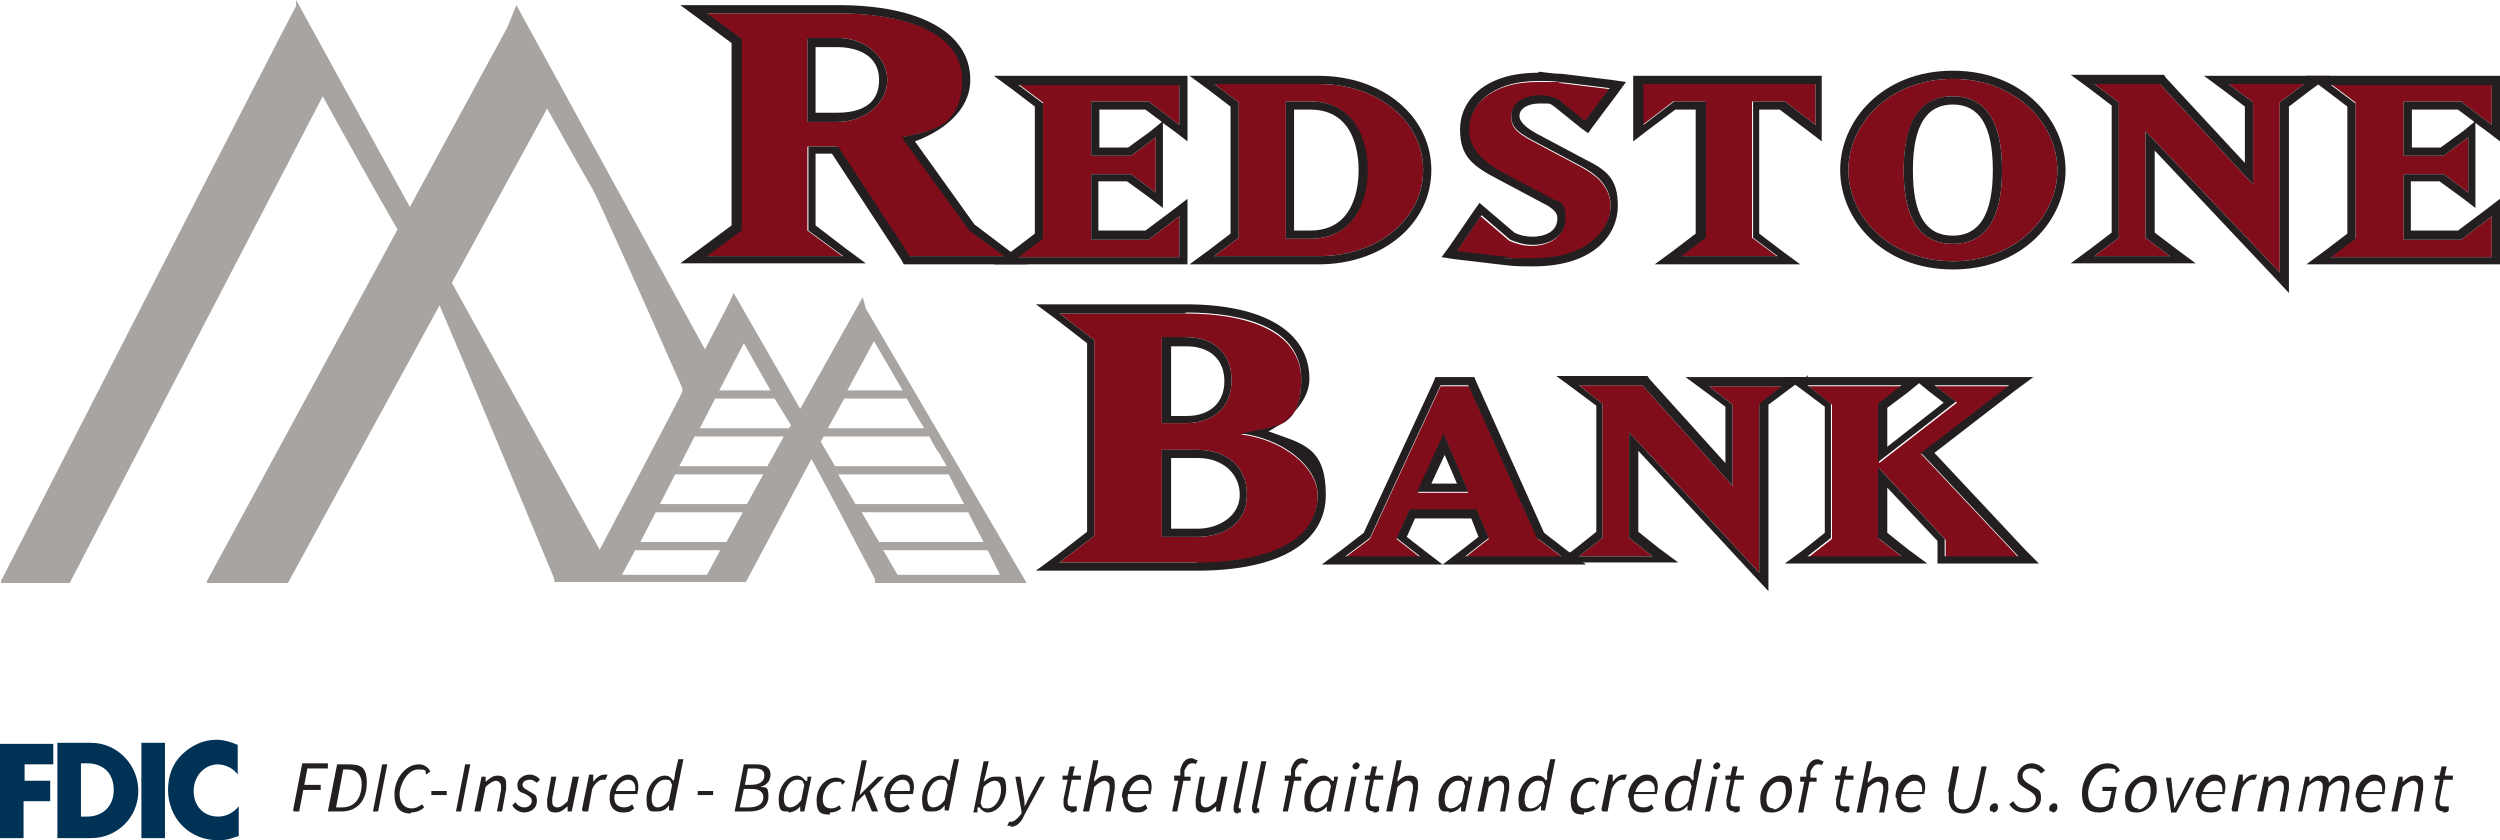
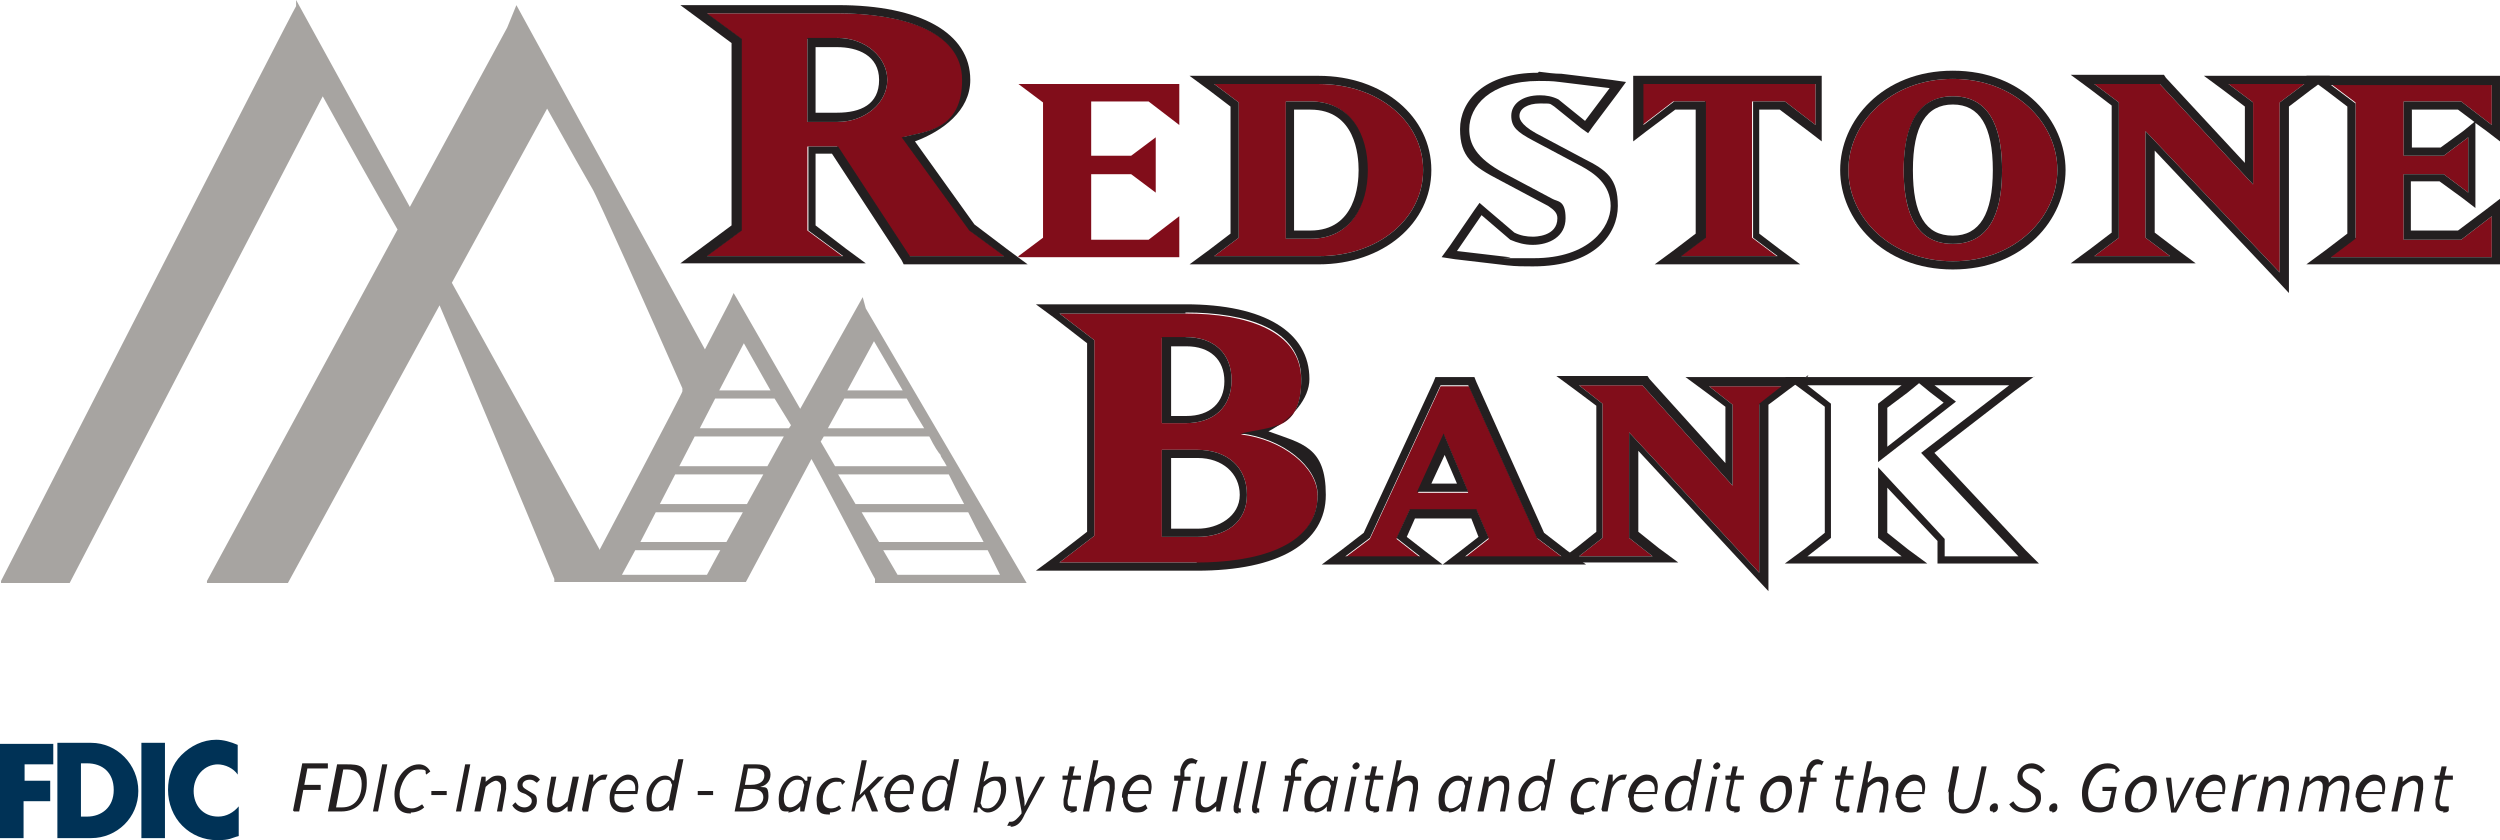
<svg xmlns="http://www.w3.org/2000/svg" version="1.1" viewBox="0 0 244 82">
  <defs>
    <style> .cls-1 { fill: none; } .cls-2 { fill: #810d1a; } .cls-3 { fill: #231f20; } .cls-4 { fill: #a7a4a1; } .cls-5 { fill: #003256; } .cls-6 { clip-path: url(#clippath); } </style>
    <clipPath id="clippath">
      <rect class="cls-1" width="244" height="58" />
    </clipPath>
  </defs>
  <g>
    <g id="Layer_1">
      <g class="cls-6">
        <g>
          <path class="cls-4" d="M100.2,56.9l-15.7-26.8-.3-1.1-6.1,10.9-6.2-10.8-.3-.5-.4.9-2.4,4.6L50.4.5l-.9,2.2-9.5,17.5L28.9,0v.6C28.8.6.1,56.7.1,56.7v.2c-.1,0,6.7,0,6.7,0L31.5,9.4c2.2,4,5.1,9.2,7.3,13l-18.6,34.3v.2c-.1,0,7.9,0,7.9,0l14.8-27.1c2.5,5.8,8.6,20.4,11.2,26.7v.3h16.2s2.5,0,2.5,0l6.4-12c1.5,2.7,6.1,11.6,6.2,11.7h0v.4h13.7s1.2,0,1.2,0h0ZM94.1,49.2h-10.6l-1.7-2.9h10.8c.4.8.9,1.8,1.5,2.9ZM58.5,53.6l-14.4-26,9.3-17c2,3.6,4.1,7.3,4.4,7.8.4.6,5.5,12,8.8,19.5v.3c.1,0-8.1,15.5-8.1,15.5h0ZM69.8,38.9h5.8c0,0,1.6,2.6,1.6,2.6l-.2.3h-8.7l1.5-2.9h0ZM84,50h10.5c.5,1,1,2,1.5,2.9h-10.2l-1.7-2.9h0ZM72.6,33.5l2.6,4.6h-5s2.4-4.6,2.4-4.6ZM62,53.7h8.3l-1.3,2.4h-8.3l1.3-2.4h0ZM62.5,52.9l1.5-2.9h8.5l-1.6,2.9s-8.4,0-8.4,0ZM64.4,49.2l1.5-2.9h8.6l-1.6,2.9s-8.5,0-8.5,0ZM66.3,45.5l1.5-2.9h8.7l-1.6,2.9s-8.6,0-8.6,0ZM86.2,53.7h10.2s1.2,2.4,1.2,2.4h-10l-1.4-2.4h0ZM92.3,45.5h-10.8l-1.4-2.4.3-.5h10.3c.5,1,.9,1.6,1.1,1.8,0,.2.3.5.6,1.1h0ZM88.5,38.9c.6,1.1,1.2,2.1,1.7,2.9h-9.4l1.6-2.9h6.2,0ZM82.7,38.1l2.6-4.8,2.8,4.8s-5.3,0-5.3,0Z" />
          <path class="cls-2" d="M99.4,25l2.4-1.8v-13.2l-2.4-1.8h15.7v4l-3-2.3h-5.6v5.3h3.9l2.4-1.8v5.4l-2.4-1.8h-3.9v6.4h5.6l3-2.3v4h-15.7Z" />
-           <path class="cls-3" d="M115.1,8.2v4l-3-2.3h-5.6v5.3h3.9l2.4-1.8v5.4l-2.4-1.8h-3.9v6.4h5.6l3-2.3v4h-15.7l2.4-1.8v-13.2l-2.4-1.8h15.7ZM115.9,7.4h-18.9l1.9,1.4,2.1,1.6v12.4l-2.1,1.6-1.9,1.4h18.9v-6.4l-1.3,1-2.8,2.1h-4.6v-4.8h2.8l2.2,1.6,1.3,1v-8.3l1.1.8,1.3,1v-6.4h0ZM107.2,10.7h4.6l1.6,1.2-1.1.9-2.2,1.6h-2.8v-3.7h0Z" />
          <path class="cls-2" d="M128.7,25h-10.2l2.4-1.8v-13.2l-2.4-1.8h10.2c5.9,0,10.2,3.7,10.2,8.4s-4.3,8.4-10.2,8.4h0ZM127.9,9.9h-2.4v13.4h2.4c4,0,5.5-3.3,5.5-6.7s-1.6-6.7-5.5-6.7Z" />
          <path class="cls-3" d="M128.7,8.2c5.9,0,10.2,3.7,10.2,8.4s-4.3,8.4-10.2,8.4h-10.2l2.4-1.8v-13.2l-2.4-1.8h10.2M125.5,23.3h2.4c4,0,5.6-3.3,5.6-6.7s-1.6-6.7-5.6-6.7h-2.4v13.4ZM128.7,7.4h-12.6l1.9,1.4,2.1,1.6v12.4l-2.1,1.6-1.9,1.4h12.6c6.3,0,11-4,11-9.2s-4.7-9.2-11-9.2h0ZM126.3,10.7h1.6c4.4,0,4.7,4.5,4.7,5.9s-.3,5.9-4.7,5.9h-1.6v-11.8Z" />
-           <path class="cls-2" d="M149.6,25.3c-.8,0-1.6,0-2.4-.1l-5.1-.6,2.4-3.5,2.8,2.4c.7.3,1.4.5,2.2.5,1.6,0,3.2-.8,3.2-2.6s-.8-1.6-1.3-1.9l-4.7-2.5c-2.8-1.5-3.4-2.9-3.4-4.3,0-2.2,2-4.7,6.8-4.7s1.4,0,2.1.1l4.9.6-2.4,3.2-2.6-2.1c-.6-.3-1.2-.4-1.8-.4-1.8,0-2.8.9-2.8,2s.6,1.6,2.1,2.4l4.7,2.5c1.3.7,2.9,1.8,2.9,3.9s-2.1,5.1-7.5,5.1h0Z" />
          <path class="cls-3" d="M150.1,7.9c.7,0,1.4,0,2.1.1l4.9.6-2.4,3.2-2.6-2.1c-.6-.3-1.2-.4-1.8-.4-1.8,0-2.8.9-2.8,2s.6,1.6,2.1,2.4l4.7,2.5c1.3.7,2.9,1.8,2.9,3.9s-2.1,5.1-7.5,5.1-1.6,0-2.4-.1l-5.1-.6,2.4-3.5,2.8,2.4c.7.3,1.4.5,2.2.5,1.6,0,3.2-.8,3.2-2.6s-.8-1.6-1.3-1.9l-4.7-2.5c-2.8-1.5-3.4-2.9-3.4-4.3,0-2.2,2-4.7,6.8-4.7M150.1,7.1c-5.3,0-7.6,2.8-7.6,5.5s1.2,3.6,3.9,5l4.7,2.5c.6.4.9.7.9,1.2,0,1.8-2.2,1.8-2.4,1.8-.6,0-1.2-.1-1.8-.4l-2.7-2.3-.7-.6-.5.7-2.4,3.5-.8,1.1,1.3.2,5.1.6c.8.1,1.7.1,2.5.1,6.1,0,8.3-3.2,8.3-5.9s-1.1-3.5-3.3-4.6l-4.7-2.5c-1.6-.9-1.6-1.5-1.6-1.7,0-.7.8-1.2,2-1.2s.9,0,1.4.3l2.6,2.1.7.5.5-.7,2.4-3.2.8-1.1-1.4-.2-4.9-.6c-.7,0-1.4-.1-2.2-.2h0Z" />
          <path class="cls-2" d="M174.1,9.9h-3.1v13.3l2.4,1.8h-9.4l2.4-1.8v-13.3h-3.1l-3,2.3v-4h16.9v4l-3-2.3h0Z" />
          <path class="cls-3" d="M177.2,8.2v4l-3-2.3h-3.1v13.3l2.4,1.8h-9.4l2.4-1.8v-13.3h-3.1l-3,2.3v-4h16.9,0ZM178,7.4h-18.6v6.4l1.3-1,2.8-2.1h2v12.1l-2.1,1.6-1.9,1.4h14.2l-1.9-1.4-2.1-1.6v-12.1h2l2.8,2.1,1.3,1v-6.4h0Z" />
          <path class="cls-2" d="M190.6,25.5c-6.1,0-10.2-4.3-10.2-8.9s4.1-8.9,10.2-8.9,10.2,4.3,10.2,8.9-4.1,8.9-10.2,8.9ZM190.6,9.4c-4,0-4.8,4-4.8,7.2s.7,7.2,4.8,7.2,4.8-4,4.8-7.2-.7-7.2-4.8-7.2Z" />
          <path class="cls-3" d="M190.6,7.7c6.1,0,10.2,4.3,10.2,8.9s-4.1,8.9-10.2,8.9-10.2-4.3-10.2-8.9,4.1-8.9,10.2-8.9ZM190.6,23.8c4.1,0,4.8-4,4.8-7.2s-.7-7.2-4.8-7.2-4.8,4-4.8,7.2.7,7.2,4.8,7.2ZM190.6,6.9c-6.9,0-11,4.9-11,9.7s4.1,9.7,11,9.7,11-4.9,11-9.7-4.1-9.7-11-9.7ZM190.6,23c-2.7,0-3.9-2.1-3.9-6.4s1.3-6.4,3.9-6.4,3.9,2.1,3.9,6.4-1.3,6.4-3.9,6.4Z" />
          <path class="cls-2" d="M222.5,10v16.6l-13.1-13.8v10.4l2.4,1.8h-7.4l2.4-1.8v-13.2l-2.4-1.8h6.4l9.1,9.8v-8l-2.4-1.8h7.4l-2.4,1.8h0Z" />
          <path class="cls-3" d="M224.9,8.2l-2.4,1.8v16.6l-13.1-13.8v10.4l2.4,1.8h-7.4l2.4-1.8v-13.2l-2.4-1.8h6.4l9.1,9.8v-8l-2.4-1.8h7.4,0ZM227.3,7.4h-12.2l1.9,1.4,2.1,1.6v5.5l-7.7-8.3-.2-.3h-9.1l1.9,1.4,2.1,1.6v12.4l-2.1,1.6-1.9,1.4h12.2l-1.9-1.4-2.1-1.6v-8l11.7,12.4,1.4,1.5V10.4l2.1-1.6s1.9-1.4,1.9-1.4Z" />
          <path class="cls-2" d="M227.5,25l2.4-1.8v-13.2l-2.4-1.8h15.7v4l-3-2.3h-5.6v5.3h3.9l2.4-1.8v5.4l-2.4-1.8h-3.9v6.4h5.6l3-2.3v4h-15.7,0Z" />
          <path class="cls-3" d="M243.2,8.2v4l-3-2.3h-5.6v5.3h3.9l2.4-1.8v5.4l-2.4-1.8h-3.9v6.4h5.6l3-2.3v4h-15.7l2.4-1.8v-13.2l-2.4-1.8h15.7M244,7.4h-18.9l1.9,1.4,2.1,1.6v12.4l-2.1,1.6-1.9,1.4h18.9v-6.4l-1.3,1-2.8,2.1h-4.6v-4.8h2.8l2.2,1.6,1.3,1v-8.3l1.1.8,1.3,1v-6.4h0ZM235.3,10.7h4.6l1.6,1.2-1.1.9-2.2,1.6h-2.8v-3.7h0Z" />
          <path class="cls-2" d="M116.8,54.9h-13.4l3.4-2.6v-19.1l-3.4-2.6h12.3c6,0,11.3,1.7,11.3,6.5s-2.7,4.6-5.9,5.3c4.1.5,7.5,3.2,7.5,6,0,5.2-6.3,6.6-11.8,6.6h0ZM115.7,33h-2.3v8.3h2.3c2.8,0,4.5-1.6,4.5-4.2s-1.7-4.2-4.5-4.2h0ZM116.8,43.9h-3.4v8.5h3.4c2.8,0,4.9-1.4,4.9-4.1s-1.9-4.4-4.9-4.4h0Z" />
          <path class="cls-3" d="M115.7,30.5c6,0,11.3,1.6,11.3,6.5s-2.7,4.6-5.9,5.3c4.1.5,7.5,3.2,7.5,6,0,5.2-6.3,6.6-11.8,6.6h-13.4l3.4-2.6v-19.1l-3.4-2.6h12.3M113.4,41.3h2.3c2.8,0,4.5-1.6,4.5-4.2s-1.7-4.2-4.5-4.2h-2.3v8.3M113.4,52.4h3.4c2.8,0,4.9-1.4,4.9-4.1s-1.9-4.4-4.9-4.4h-3.4v8.5h0ZM115.7,29.7h-14.6l1.9,1.4,3.1,2.4v18.4l-3.1,2.4-1.9,1.4h15.7c8,0,12.6-2.7,12.6-7.4s-2.3-5-5.6-6.2c2.3-1.2,4-3.2,4-5.1,0-4.6-4.4-7.3-12.1-7.3h0ZM114.3,33.8h1.5c2.3,0,3.7,1.3,3.7,3.4s-1.4,3.4-3.7,3.4h-1.5v-6.7ZM114.3,44.7h2.6c2.4,0,4.1,1.5,4.1,3.6s-2.1,3.3-4.1,3.3h-2.6s0-6.9,0-6.9Z" />
          <path class="cls-2" d="M143,54.4l2.3-1.8-1.2-2.8h-6.5l-1.3,2.8,2.3,1.8h-7.3l2.4-1.8,6.9-14.9h2.8l6.7,14.9,2.4,1.8h-9.5ZM141,42.4l-2.6,5.7h4.9l-2.4-5.7h0Z" />
          <path class="cls-3" d="M143.3,37.6l6.7,14.9,2.4,1.8h-9.4l2.3-1.8-1.2-2.8h-6.5l-1.3,2.8,2.3,1.8h-7.3l2.4-1.8,6.9-14.9h2.8M138.4,48h4.9l-2.4-5.7-2.6,5.7M143.9,36.8h-3.8l-.2.5-6.8,14.7-2.2,1.7-1.9,1.4h25.8l-1.9-1.4-2.2-1.7-6.6-14.7-.2-.5h0ZM139.7,47.2l1.3-2.8,1.2,2.8h-2.5,0ZM138.2,50.6h5.4l.7,1.8-1.8,1.4-1.7,1.3-1.7-1.3-1.8-1.4.8-1.8h0Z" />
          <path class="cls-2" d="M171.7,39.4v16.5l-12.7-13.7v10.3l2.3,1.8h-7.2l2.3-1.8v-13.1l-2.3-1.8h6.2l8.8,9.8v-7.9l-2.3-1.8h7.2l-2.3,1.8h0Z" />
          <path class="cls-3" d="M174,37.6l-2.3,1.8v16.5l-12.7-13.7v10.3l2.3,1.8h-7.2l2.3-1.8v-13.1l-2.3-1.8h6.2l8.8,9.8v-7.9l-2.3-1.8h7.2M176.4,36.8h-11.9l1.9,1.4,2,1.5v5.5l-7.4-8.2-.2-.3h-8.9l1.9,1.4,2,1.5v12.3l-2,1.6-1.9,1.4h11.9l-1.9-1.4-2-1.6v-7.9l11.3,12.2,1.4,1.5v-18.2l2-1.5,1.9-1.4h0Z" />
-           <path class="cls-2" d="M189.9,54.4v-1.7l-6.5-7v6.9l2.3,1.8h-9.2l2.3-1.8v-13.1l-2.3-1.8h9.2l-2.3,1.8v5.7l7.6-5.9-2.1-1.6h7.2l-8.6,6.6,9.5,10.1h-7.2Z" />
          <path class="cls-3" d="M196.1,37.6l-8.6,6.6,9.5,10.1h-7.2v-1.7l-6.5-7v6.9l2.3,1.8h-9.2l2.3-1.8v-13.1l-2.3-1.8h9.2l-2.3,1.8v5.7l7.6-5.9-2.1-1.6h7.2M198.5,36.8h-24.3l1.9,1.4,2,1.5v12.3l-2,1.6-1.9,1.4h13.9l-1.9-1.4-2-1.6v-4.4l4.9,5.2v2.2h9.9l-1.3-1.3-8.9-9.5,7.9-6.1,1.9-1.4h0ZM184.2,39.8l2-1.5,1.1-.9,1.1.9,1.3,1-5.5,4.3v-3.7h0Z" />
          <path class="cls-2" d="M88.7,25l-7-10.7h-2.9v8.2l3.4,2.5h-13.3l3.4-2.5V3.8l-3.4-2.5h12.9c6,0,12.2,1.6,12.2,6.5s-3.5,5-5.9,5.6l6.6,9.1,3.4,2.5h-9.2ZM81.7,3.8h-2.9v8.1h2.9c2.8,0,4.9-1.9,4.9-4.1s-2.1-4.1-4.9-4.1Z" />
          <path class="cls-3" d="M81.7,1.3c6,0,12.2,1.6,12.2,6.5s-3.5,5-5.9,5.6l6.6,9.1,3.4,2.5h-9.2l-7-10.7h-2.9v8.2l3.4,2.5h-13.3l3.4-2.5V3.8l-3.4-2.5s12.9,0,12.9,0ZM78.8,11.9h2.9c2.8,0,4.9-1.9,4.9-4.1s-2.1-4.1-4.9-4.1h-2.9v8.1h0ZM81.7.5h-15.3l1.9,1.4,3.1,2.3v17.8l-3.1,2.3-1.9,1.4h18.1l-1.9-1.4-3-2.3v-7h1.6l6.8,10.4.2.4h12.1l-1.9-1.4-3.3-2.5-5.8-8.1c2.7-1,5.4-3,5.4-6,0-4.6-4.9-7.3-12.9-7.3h0ZM79.6,4.6h2.1c2,0,4.1.8,4.1,3.2s-1.8,3.2-4.1,3.2h-2.1s0-6.5,0-6.5Z" />
        </g>
      </g>
      <g>
        <path class="cls-5" d="M21.2,74.6c.8,0,1.6.4,2,1v-2.9c-.7-.3-1.4-.5-2.1-.5-1.3,0-2.5.6-3.4,1.5-.9.9-1.3,2.1-1.3,3.4s.5,2.6,1.4,3.5c.9.9,2.1,1.4,3.4,1.4s1.3-.2,2.1-.4v-2.9c-.5.6-1.2,1-2,1-1.5,0-2.4-1.1-2.4-2.5s1-2.6,2.4-2.6M13.8,81.8h2.3v-9.3h-2.3s0,9.3,0,9.3ZM8.4,79.7h-.5v-5.2h.6c1.5,0,2.6.9,2.6,2.6s-1.2,2.6-2.6,2.6M8.9,72.5h-3.3v9.3h3.3c2.5,0,4.6-2,4.6-4.6s-2.1-4.7-4.6-4.7M0,81.8h2.3v-3.6h2.6v-2h-2.5v-1.6h2.8v-2H0v9.3h0Z" />
        <path class="cls-3" d="M238.4,79.3c.3,0,.5,0,.6-.2v-.4c-.2,0-.3,0-.5,0-.3,0-.4-.1-.4-.4s0-.2,0-.2l.4-2h.9v-.4c0,0-.8,0-.8,0l.2-.9h-.5l-.2.9h-.5s0,.4,0,.4h.5l-.4,1.9c0,.1,0,.2,0,.4,0,.4.2.8.8.8M233.5,79.2h.5l.5-2.4c.4-.4.8-.6,1-.6s.5.2.5.5,0,.2,0,.4l-.4,2.1h.5l.4-2.2c0-.2,0-.3,0-.5,0-.5-.2-.8-.8-.8s-.8.3-1.2.6h0v-.5c0,0-.4,0-.4,0l-.7,3.4h0ZM230.6,77.3c.2-.7.7-1.1,1.2-1.1s.7.4.7.8,0,.2,0,.3h-1.8,0ZM230,77.9c0,.9.5,1.4,1.3,1.4s.8-.2,1.1-.4l-.2-.4c-.2.2-.5.3-.8.3-.6,0-1.1-.4-.9-1.3h2.2c0-.1.1-.4.1-.7,0-.7-.3-1.2-1.1-1.2s-1.8.9-1.8,2.2M224.2,79.2h.5l.5-2.4c.4-.4.8-.6,1-.6.3,0,.5.2.5.5s0,.2,0,.4l-.4,2.1h.5l.5-2.4c.4-.4.8-.6,1-.6.3,0,.5.2.5.5s0,.2,0,.4l-.4,2.1h.5l.4-2.2c0-.2,0-.3,0-.5,0-.5-.2-.8-.8-.8s-.8.2-1.2.7c0-.4-.2-.7-.8-.7s-.8.3-1.1.6h0v-.5c0,0-.4,0-.4,0l-.7,3.4h0ZM220.4,79.2h.5l.5-2.4c.4-.4.8-.6,1-.6s.5.2.5.5,0,.2,0,.4l-.4,2.1h.5l.4-2.2c0-.2,0-.3,0-.5,0-.5-.2-.8-.8-.8s-.8.3-1.2.6h0v-.5c0,0-.4,0-.4,0l-.7,3.4h0ZM217.9,79.2h.5l.4-2.2c.3-.6.7-.9,1-.9s.2,0,.3,0l.2-.5c-.1,0-.2,0-.3,0-.4,0-.8.3-1.1.7h0v-.7c0,0-.4,0-.4,0l-.7,3.4h0ZM215,77.3c.2-.7.7-1.1,1.2-1.1s.7.4.7.8,0,.2,0,.3h-1.8,0ZM214.4,77.9c0,.9.5,1.4,1.3,1.4s.8-.2,1.1-.4l-.2-.4c-.2.2-.5.3-.8.3-.6,0-1.1-.4-.9-1.3h2.2c0-.1.1-.4.1-.7,0-.7-.3-1.2-1.1-1.2s-1.8.9-1.8,2.2M211.8,79.3h.6l1.8-3.4h-.5l-1,2c-.2.3-.3.7-.5,1h0c0-.3,0-.7-.1-1l-.2-2h-.5l.5,3.4h0ZM208.7,78.9c-.5,0-.7-.3-.7-.9,0-1,.6-1.7,1.2-1.7s.7.3.7,1c0,1-.6,1.7-1.2,1.7M208.6,79.3c.9,0,1.9-.9,1.9-2.2s-.5-1.4-1.2-1.4-1.9.9-1.9,2.2.5,1.4,1.2,1.4M204.9,79.3c.5,0,1-.2,1.3-.5l.4-2h-1.4v.4c0,0,.9,0,.9,0l-.3,1.3c-.2.2-.4.3-.8.3-.9,0-1.2-.6-1.2-1.4s.7-2.4,1.9-2.4.6.2.8.5l.4-.3c-.2-.4-.6-.7-1.2-.7-1.5,0-2.5,1.5-2.5,2.9s.6,1.9,1.7,1.9M200.3,79.3c.3,0,.5-.2.5-.5s-.1-.4-.3-.4-.5.2-.5.5.1.3.3.3M197.6,79.3c.9,0,1.6-.6,1.6-1.4s-.2-.8-.7-1.1l-.5-.3c-.3-.2-.6-.4-.6-.8s.3-.7.8-.7.8.2,1,.5l.4-.3c-.3-.4-.8-.7-1.3-.7-.8,0-1.4.6-1.4,1.3s.3.8.7,1.1l.5.3c.3.2.6.4.6.8,0,.5-.4.9-1,.9s-.9-.2-1.2-.7l-.4.3c.4.6.9.8,1.5.8M194.5,79.3c.3,0,.5-.2.5-.5s-.1-.4-.3-.4-.5.2-.5.5.1.3.3.3M190.2,77.2c0,.2,0,.5,0,.7,0,1,.5,1.5,1.4,1.5s1.5-.5,1.7-1.8l.6-2.8h-.5l-.6,2.8c-.2,1-.6,1.4-1.2,1.4s-.9-.4-.9-1,0-.3,0-.6l.5-2.6h-.6l-.5,2.6h0ZM185.7,77.3c.2-.7.7-1.1,1.2-1.1s.7.4.7.8,0,.2,0,.3h-1.8,0ZM185.1,77.9c0,.9.5,1.4,1.3,1.4s.8-.2,1.1-.4l-.2-.4c-.2.2-.5.3-.8.3-.6,0-1.1-.4-.9-1.3h2.2c0-.1.1-.4.1-.7,0-.7-.3-1.2-1.1-1.2s-1.8.9-1.8,2.2M181.3,79.3h.5l.5-2.4c.4-.4.8-.6,1-.6s.5.2.5.5,0,.2,0,.4l-.4,2.1h.5l.4-2.2c0-.2,0-.3,0-.5,0-.5-.2-.8-.8-.8s-.8.2-1.2.6h0v-.4c.1,0,.4-1.7.4-1.7h-.5l-1,5h0ZM179.9,79.3c.3,0,.5,0,.6-.2v-.4c-.2,0-.3,0-.5,0-.3,0-.4-.1-.4-.4s0-.2,0-.2l.4-2h.9v-.4c0,0-.8,0-.8,0l.2-.9h-.5l-.2.9h-.5s0,.4,0,.4h.5l-.4,1.9c0,.1,0,.2,0,.4,0,.4.2.8.8.8M175.7,76.3h.4l-.6,3h.5l.6-3h.7v-.4c0,0-.6,0-.6,0v-.6c.2-.4.4-.7.7-.7s.3,0,.4.1l.2-.4c-.2,0-.4-.2-.6-.2-.6,0-.9.4-1.1,1.1v.6c-.1,0-.6,0-.6,0v.4h0ZM173.1,78.9c-.5,0-.7-.3-.7-.9,0-1,.6-1.7,1.2-1.7s.7.3.7,1c0,1-.6,1.7-1.2,1.7M173,79.3c.9,0,1.9-.9,1.9-2.2s-.5-1.4-1.2-1.4-1.9.9-1.9,2.2.5,1.4,1.2,1.4M169.2,79.3c.3,0,.5,0,.6-.2v-.4c-.2,0-.3,0-.5,0-.3,0-.4-.1-.4-.4s0-.2,0-.2l.4-2h.9v-.4c0,0-.8,0-.8,0l.2-.9h-.5l-.2.9h-.5s0,.4,0,.4h.5l-.4,1.9c0,.1,0,.2,0,.4,0,.4.2.8.8.8M167.5,75.1c.2,0,.4-.2.4-.4s-.2-.3-.3-.3-.4.2-.4.4.2.3.3.3M166.4,79.2h.5l.7-3.4h-.5l-.7,3.4h0ZM163.7,78.9c-.4,0-.6-.3-.6-.9,0-.9.6-1.8,1.3-1.8s.5.2.7.5l-.3,1.5c-.3.4-.7.7-1.1.7M165.2,76.2h0c-.2-.3-.4-.5-.8-.5-.9,0-1.9,1-1.9,2.3s.4,1.2,1,1.2.9-.2,1.2-.6h0v.5c0,0,.4,0,.4,0l1-5h-.5l-.3,1.3v.7q-.1,0-.1,0ZM159.6,77.3c.2-.7.7-1.1,1.2-1.1s.7.4.7.8,0,.2,0,.3h-1.8,0ZM159,77.9c0,.9.5,1.4,1.3,1.4s.8-.2,1.1-.4l-.2-.4c-.2.2-.5.3-.8.3-.6,0-1.1-.4-.9-1.3h2.2c0-.1.1-.4.1-.7,0-.7-.3-1.2-1.1-1.2s-1.8.9-1.8,2.2M156.4,79.2h.5l.4-2.2c.3-.6.7-.9,1-.9s.2,0,.3,0l.2-.5c-.1,0-.2,0-.3,0-.4,0-.8.3-1.1.7h0v-.7c0,0-.4,0-.4,0l-.7,3.4h0ZM154.6,79.3c.5,0,.9-.2,1.1-.4l-.2-.3c-.2.2-.5.3-.8.3-.5,0-.8-.3-.8-.9,0-.9.6-1.7,1.3-1.7s.4,0,.6.3l.3-.3c-.2-.2-.5-.4-.9-.4-1,0-1.9.9-1.9,2.2s.5,1.4,1.3,1.4M149.4,78.9c-.4,0-.6-.3-.6-.9,0-.9.6-1.8,1.3-1.8s.5.2.7.5l-.3,1.5c-.3.4-.7.7-1.1.7M150.9,76.2h0c-.2-.3-.4-.5-.8-.5-.9,0-1.9,1-1.9,2.3s.4,1.2,1,1.2.9-.2,1.2-.6h0v.5c0,0,.4,0,.4,0l1-5h-.5l-.3,1.3v.7q-.1,0-.1,0ZM144.3,79.2h.5l.5-2.4c.4-.4.8-.6,1-.6s.5.2.5.5,0,.2,0,.4l-.4,2.1h.5l.4-2.2c0-.2,0-.3,0-.5,0-.5-.2-.8-.8-.8s-.8.3-1.2.6h0v-.5c0,0-.4,0-.4,0l-.7,3.4h0ZM141.6,78.9c-.4,0-.6-.3-.6-.9,0-.9.6-1.8,1.3-1.8s.5.2.7.5l-.3,1.5c-.3.4-.7.7-1.1.7M141.4,79.3c.4,0,.9-.2,1.2-.6h0v.5c0,0,.4,0,.4,0l.7-3.4h-.4v.4h-.2c-.2-.3-.5-.5-.8-.5-.9,0-1.9,1-1.9,2.3s.4,1.2,1,1.2M135.4,79.2h.5l.5-2.4c.4-.4.8-.6,1-.6s.5.2.5.5,0,.2,0,.4l-.4,2.1h.5l.4-2.2c0-.2,0-.3,0-.5,0-.5-.2-.8-.8-.8s-.8.2-1.2.6h0v-.4c.1,0,.4-1.7.4-1.7h-.5l-1,5h0,0ZM134,79.3c.3,0,.5,0,.6-.2v-.4c-.2,0-.3,0-.5,0-.3,0-.4-.1-.4-.4s0-.2,0-.2l.4-2h.9v-.4c0,0-.8,0-.8,0l.2-.9h-.5l-.2.9h-.5s0,.4,0,.4h.5l-.4,1.9c0,.1,0,.2,0,.4,0,.4.2.8.8.8M132.3,75.1c.2,0,.4-.2.4-.4s-.2-.3-.3-.3-.4.2-.4.4.2.3.3.3M131.2,79.2h.5l.7-3.4h-.5l-.7,3.4h0ZM128.5,78.9c-.4,0-.6-.3-.6-.9,0-.9.6-1.8,1.3-1.8s.5.2.7.5l-.3,1.5c-.3.4-.7.7-1.1.7M128.3,79.3c.4,0,.9-.2,1.2-.6h0v.5c0,0,.4,0,.4,0l.7-3.4h-.4v.4h-.2c-.2-.3-.5-.5-.8-.5-.9,0-1.9,1-1.9,2.3s.4,1.2,1,1.2M125.4,76.2h.4l-.6,3h.5l.6-3h.7v-.4c0,0-.6,0-.6,0v-.6c.2-.4.4-.7.7-.7s.3,0,.4.1l.2-.4c-.2,0-.4-.2-.6-.2-.6,0-.9.4-1.1,1.1v.6c-.1,0-.6,0-.6,0v.4h-.1ZM122.6,79.3c.2,0,.2,0,.3,0v-.4c0,0,0,0-.1,0,0,0-.1,0-.1-.1s0,0,0-.1l.9-4.4h-.5l-.9,4.4c0,.1,0,.2,0,.3,0,.3.2.4.5.4M120.8,79.3c.2,0,.2,0,.3,0v-.4c0,0,0,0-.1,0,0,0-.1,0-.1-.1s0,0,0-.1l.9-4.4h-.5l-.9,4.4c0,.1,0,.2,0,.3,0,.3.2.4.5.4M119.7,75.8h-.5l-.5,2.4c-.4.4-.7.6-1,.6s-.5-.2-.5-.5,0-.2,0-.4l.4-2.1h-.5l-.4,2.2c0,.2,0,.3,0,.5,0,.5.2.8.8.8s.8-.3,1.2-.6h0v.5c0,0,.4,0,.4,0l.7-3.4h0ZM114.6,76.2h.4l-.6,3h.5l.6-3h.7v-.4c0,0-.6,0-.6,0v-.6c.2-.4.4-.7.7-.7s.3,0,.4.1l.2-.4c-.2,0-.4-.2-.6-.2-.6,0-.9.4-1.1,1.1v.6c-.1,0-.6,0-.6,0v.4h0ZM110.2,77.2c.2-.7.7-1.1,1.2-1.1s.7.4.7.8,0,.2,0,.3h-1.8,0ZM109.6,77.9c0,.9.5,1.4,1.3,1.4s.8-.2,1.1-.4l-.2-.4c-.2.2-.5.3-.8.3-.6,0-1.1-.4-.9-1.3h2.2c0-.1.1-.4.1-.7,0-.7-.3-1.2-1.1-1.2s-1.8.9-1.8,2.2M105.8,79.2h.5l.5-2.4c.4-.4.8-.6,1-.6s.5.2.5.5,0,.2,0,.4l-.4,2.1h.5l.4-2.2c0-.2,0-.3,0-.5,0-.5-.2-.8-.8-.8s-.8.2-1.2.6h0v-.4c.1,0,.4-1.7.4-1.7h-.5l-1,5h0,0ZM104.4,79.3c.3,0,.5,0,.7-.2v-.4c-.2,0-.4,0-.5,0-.3,0-.4-.1-.4-.4s0-.2,0-.2l.4-2h.9v-.4c0,0-.8,0-.8,0l.2-.9h-.5l-.2.9h-.5s0,.4,0,.4h.5l-.4,1.9c0,.1,0,.2,0,.4,0,.4.2.8.8.8M98.6,80.7c.7,0,1.1-.5,1.4-1.2l2-3.7h-.5l-1,1.9c-.2.3-.3.7-.5,1h0c0-.3,0-.7-.1-1l-.3-1.9h-.5l.6,3.4v.2c-.4.5-.7.8-1,.8s-.2,0-.2,0l-.2.4c.1,0,.3,0,.4,0M97.1,76.2c.4,0,.6.3.6.9,0,.9-.6,1.8-1.3,1.8s-.5-.2-.7-.5l.3-1.6c.3-.3.7-.6,1.1-.6M95.4,79.2v-.4h.2c.2.3.5.5.8.5.9,0,1.8-1,1.8-2.3s-.4-1.2-1-1.2-.8.2-1.2.5h0l.2-.7.3-1.3h-.5l-1,5h.4,0ZM91.1,78.8c-.4,0-.6-.3-.6-.9,0-.9.6-1.8,1.3-1.8s.5.2.7.5l-.3,1.5c-.3.4-.7.7-1.1.7M92.6,76.2h0c-.2-.3-.4-.5-.8-.5-.9,0-1.8,1-1.8,2.3s.4,1.2,1,1.2.9-.2,1.2-.6h0v.5c0,0,.4,0,.4,0l1-5h-.5l-.3,1.3s-.1.7-.1.7ZM86.9,77.2c.2-.7.7-1.1,1.2-1.1s.7.4.7.8,0,.2,0,.3h-1.8,0ZM86.4,77.9c0,.9.5,1.4,1.3,1.4s.8-.2,1.1-.4l-.2-.4c-.2.2-.5.3-.8.3-.6,0-1.1-.4-.9-1.3h2.2c0-.1.1-.4.1-.7,0-.7-.3-1.2-1.1-1.2s-1.8.9-1.8,2.2M82.9,79.2h.5l.2-.9.8-.8.7,1.7h.6l-.8-2,1.4-1.4h-.6l-1.8,1.8h0l.7-3.4h-.5l-1,5h0ZM81,79.3c.5,0,.9-.2,1.1-.4l-.2-.3c-.2.2-.5.3-.8.3-.5,0-.8-.3-.8-.9,0-.9.6-1.7,1.3-1.7s.4,0,.6.3l.3-.3c-.2-.2-.5-.4-.9-.4-1,0-1.9.9-1.9,2.2s.5,1.4,1.3,1.4M77.1,78.8c-.4,0-.6-.3-.6-.9,0-.9.6-1.8,1.3-1.8s.5.2.7.5l-.3,1.5c-.3.4-.7.7-1.1.7M76.9,79.3c.4,0,.9-.2,1.2-.6h0v.5c0,0,.4,0,.4,0l.7-3.4h-.4v.4h-.2c-.2-.3-.5-.5-.8-.5-.9,0-1.8,1-1.8,2.3s.4,1.2,1,1.2M72.2,78.8l.4-1.8h.8c.7,0,1.1.3,1.1.8,0,.7-.6,1-1.4,1,0,0-.8,0-.8,0ZM72.7,76.6l.3-1.6h.6c.7,0,1,.2,1,.7s-.4.9-1.3.9h-.7ZM71.6,79.2h1.5c1.1,0,1.9-.4,1.9-1.5s-.4-.8-.8-.9h0c.5-.1,1-.5,1-1.2s-.5-1-1.4-1h-1.2l-.9,4.6ZM68.1,77.6h1.5v-.4c0,0-1.5,0-1.5,0v.4c0,0,0,0,0,0ZM64.2,78.8c-.4,0-.6-.3-.6-.9,0-.9.6-1.8,1.3-1.8s.5.2.7.5l-.3,1.5c-.3.4-.7.7-1.1.7M65.7,76.2h0c-.2-.3-.4-.5-.8-.5-.9,0-1.8,1-1.8,2.3s.4,1.2,1,1.2.9-.2,1.2-.6h0v.5c0,0,.4,0,.4,0l1-5h-.5l-.3,1.3s-.1.7-.1.7ZM60.1,77.2c.2-.7.7-1.1,1.2-1.1s.7.4.7.8,0,.2,0,.3h-1.8,0ZM59.5,77.9c0,.9.5,1.4,1.3,1.4s.8-.2,1.1-.4l-.2-.4c-.2.2-.5.3-.8.3-.6,0-1.1-.4-.9-1.3h2.2c0-.1.1-.4.1-.7,0-.7-.3-1.2-1-1.2s-1.8.9-1.8,2.2M56.9,79.2h.5l.4-2.2c.3-.6.7-.9,1-.9s.2,0,.3,0l.2-.5c0,0-.2,0-.3,0-.4,0-.8.3-1.1.7h0v-.7c0,0-.4,0-.4,0l-.7,3.4h0ZM56.4,75.8h-.5l-.5,2.4c-.4.4-.7.6-1,.6s-.5-.2-.5-.5,0-.2,0-.4l.4-2.1h-.5l-.4,2.2c0,.2,0,.3,0,.5,0,.5.2.8.8.8s.8-.3,1.2-.6h0v.5c0,0,.4,0,.4,0l.7-3.4h0ZM51.1,79.3c.7,0,1.3-.4,1.3-1.1s-.2-.6-.8-1c-.3-.2-.6-.3-.6-.6s.3-.5.7-.5.5.2.7.3l.3-.3c-.2-.3-.6-.5-1-.5-.6,0-1.2.4-1.2,1s.2.7.8.9c.5.3.6.4.6.7s-.3.6-.7.6-.7-.2-.9-.5l-.3.3c.2.4.7.7,1.2.7M46.4,79.2h.5l.5-2.4c.4-.4.8-.6,1-.6s.5.2.5.5,0,.2,0,.4l-.4,2.1h.5l.4-2.2c0-.2,0-.3,0-.5,0-.5-.2-.8-.8-.8s-.8.3-1.2.6h0v-.5s-.4,0-.4,0l-.7,3.4h0ZM44.5,79.2h.5l.9-4.6h-.5l-.9,4.6ZM42.1,77.6h1.5v-.4c0,0-1.5,0-1.5,0v.4c0,0,0,0,0,0ZM40.1,79.3c.5,0,1-.2,1.3-.5l-.2-.3c-.3.2-.6.4-1,.4-.8,0-1.2-.6-1.2-1.4s.7-2.4,1.8-2.4.6.2.8.5l.4-.3c-.2-.4-.6-.7-1.1-.7-1.4,0-2.4,1.5-2.4,2.9s.6,1.9,1.6,1.9M36.4,79.2h.5l.9-4.6h-.5l-.9,4.6ZM32.8,78.8l.7-3.7h.4c.9,0,1.4.5,1.4,1.4,0,1.4-.7,2.3-1.9,2.3h-.6ZM32.1,79.2h1.2c1.6,0,2.5-1.1,2.5-2.8s-.7-1.8-2-1.8h-.9l-.9,4.6h0ZM28.7,79.2h.5l.4-2.1h1.7v-.5c0,0-1.6,0-1.6,0l.3-1.6h2v-.5c0,0-2.5,0-2.5,0l-.9,4.6h0Z" />
      </g>
    </g>
  </g>
</svg>